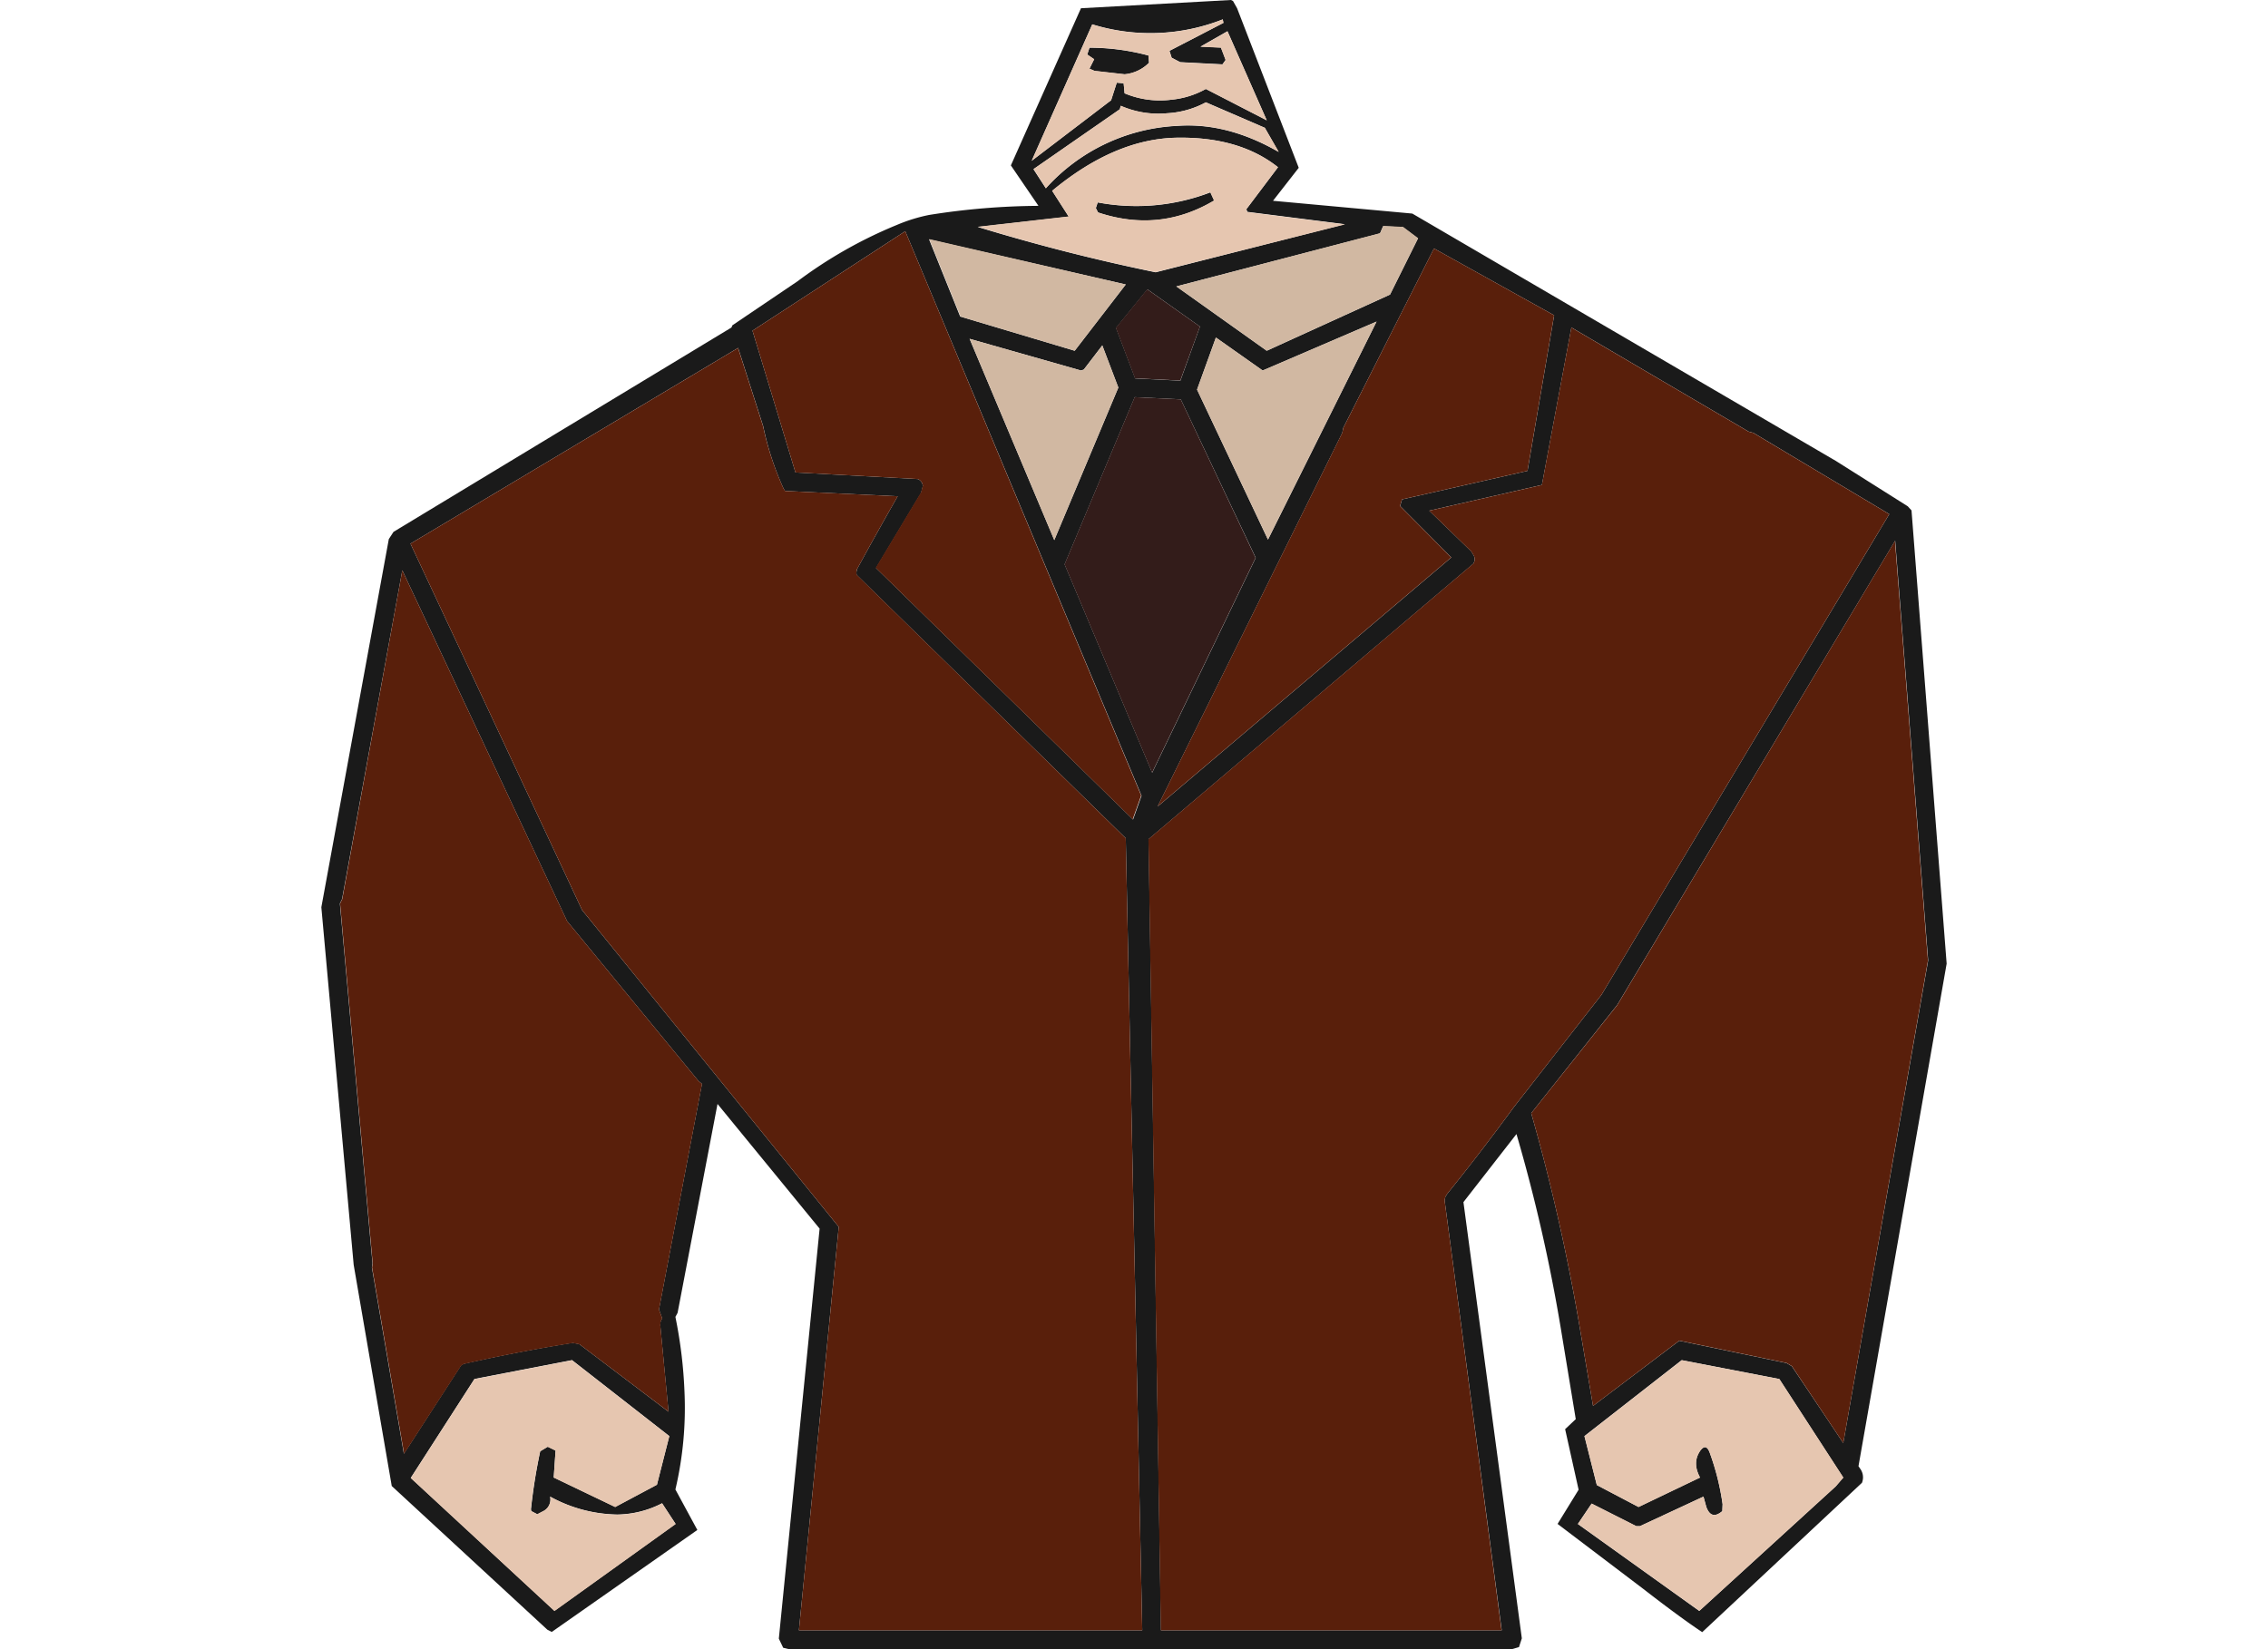
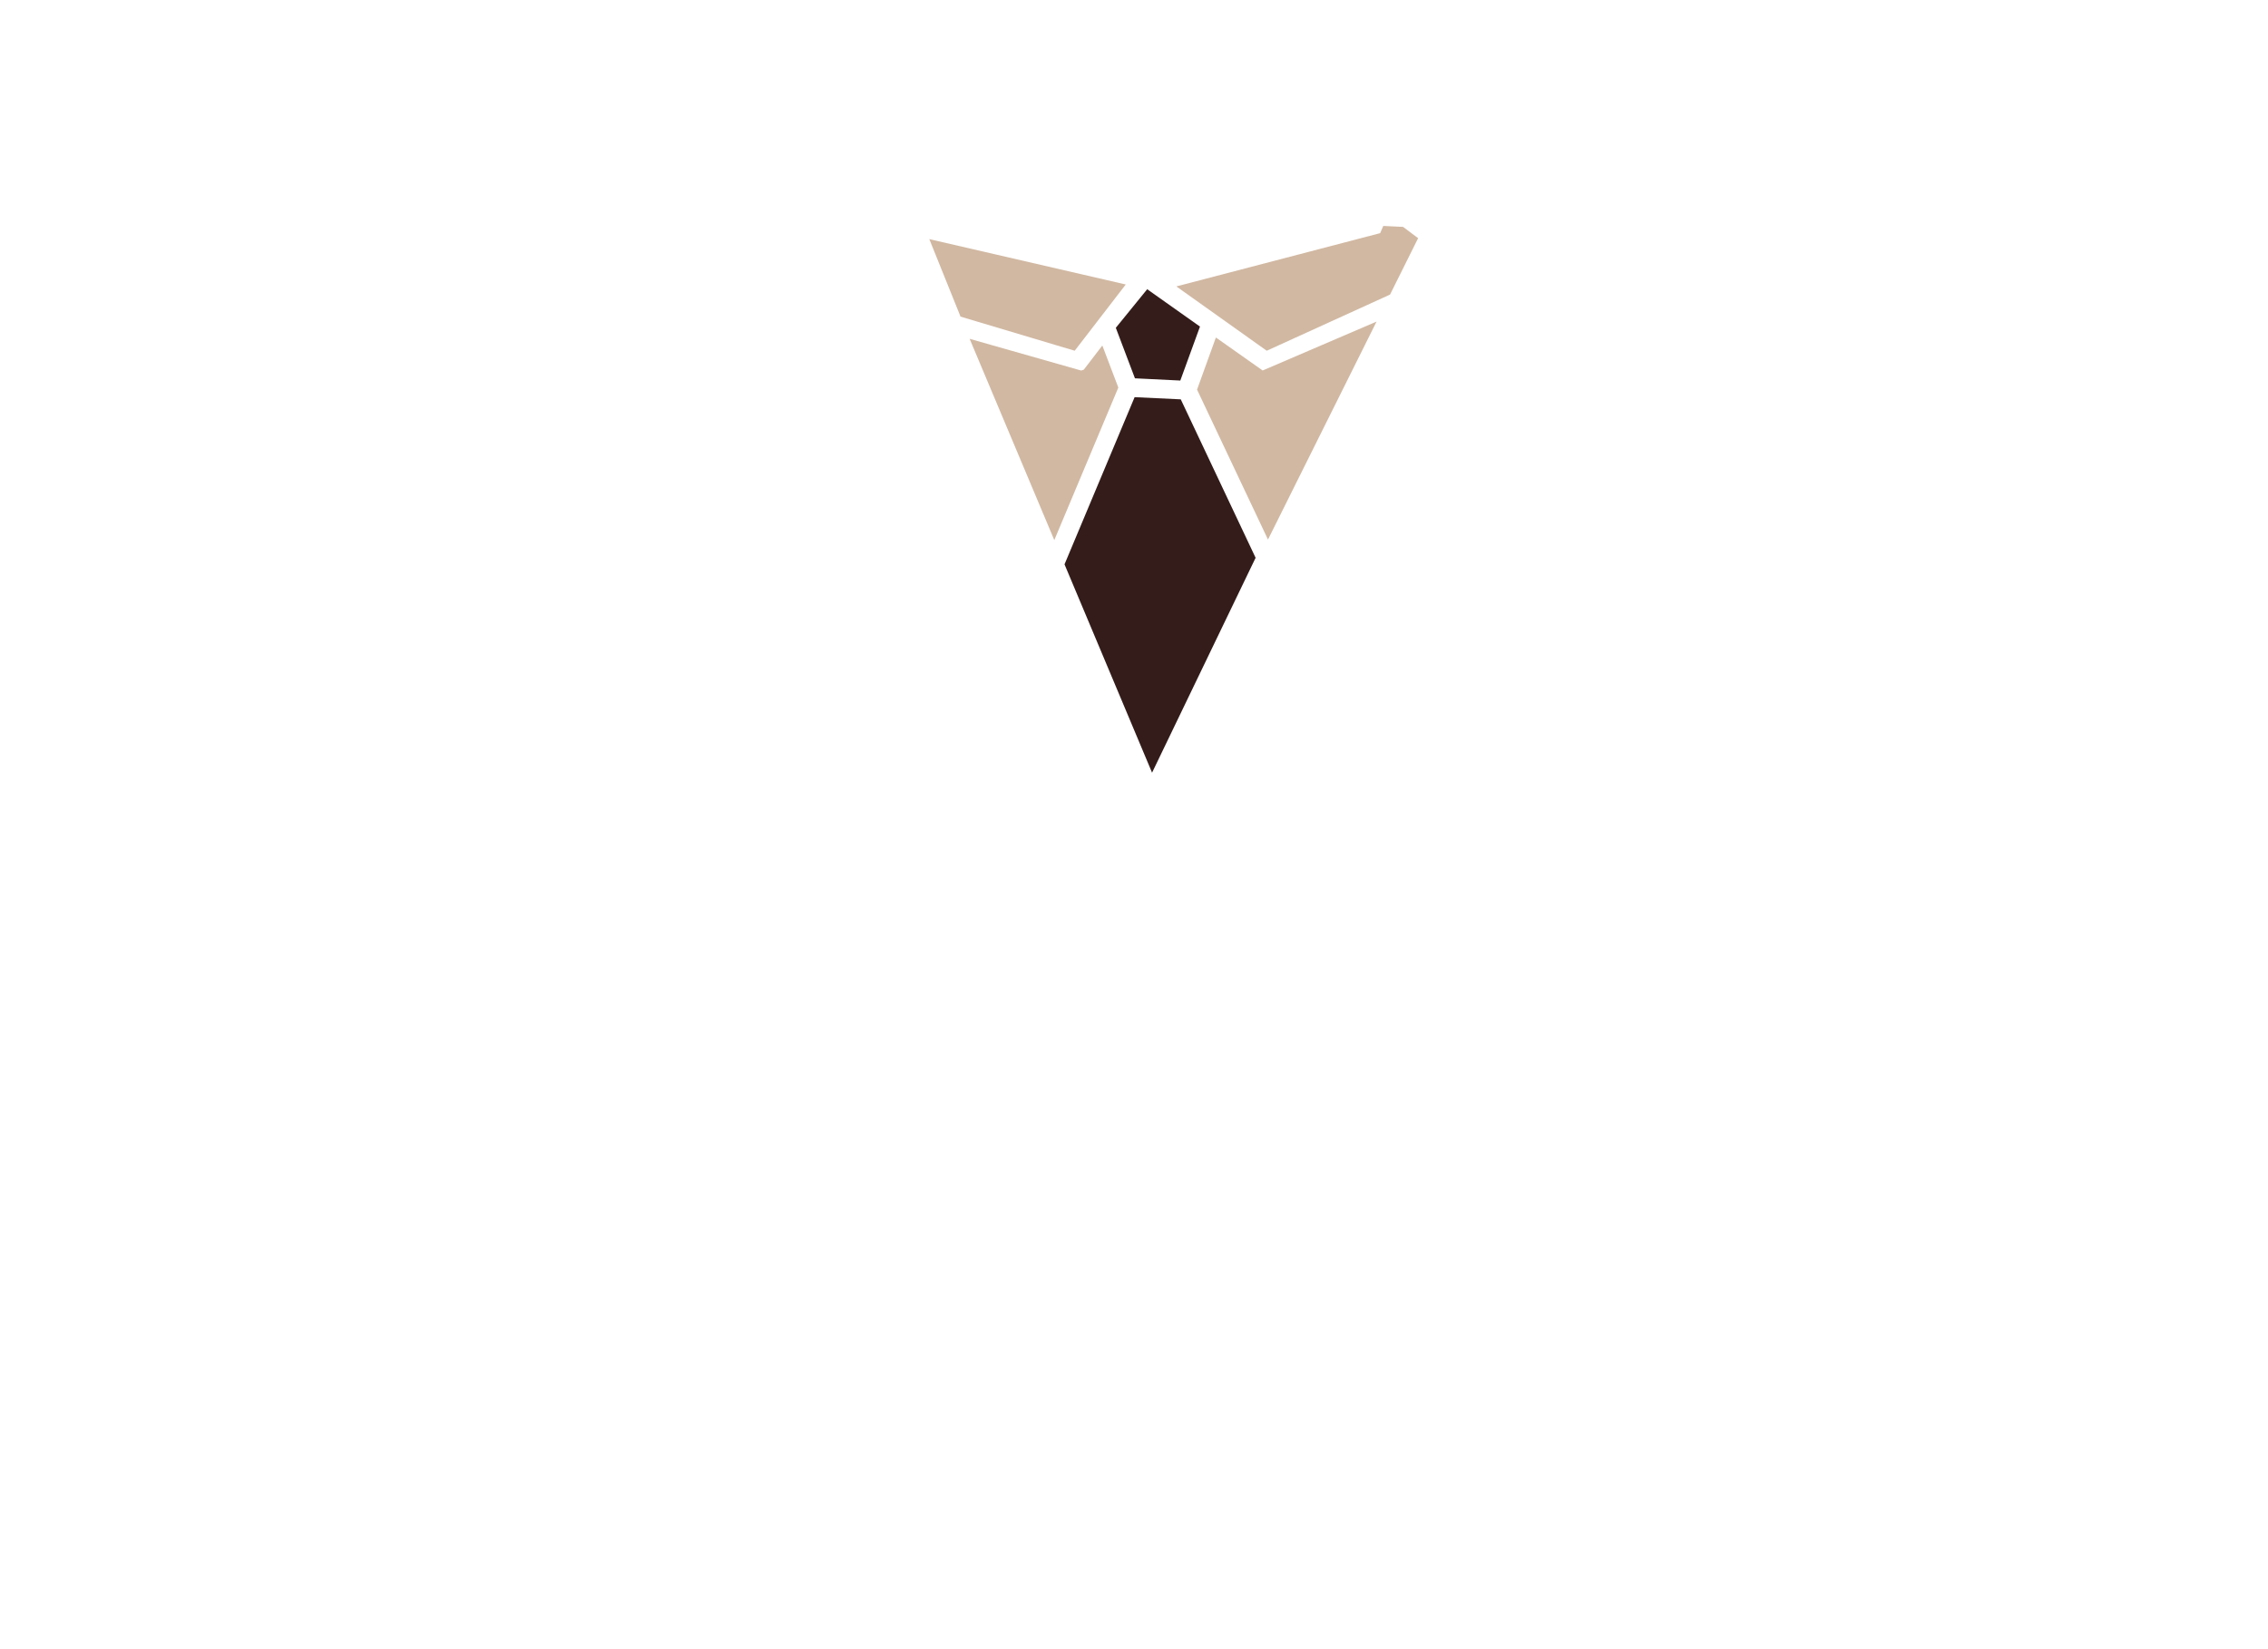
<svg xmlns="http://www.w3.org/2000/svg" id="Layer_1" data-name="Layer 1" viewBox="0 0 550 400">
  <defs>
    <style>.cls-1{fill:#1a1a1a;}.cls-2{fill:#591f0b;}.cls-3{fill:#e6c6b0;}.cls-4{fill:#331c1a;}.cls-5{fill:#d1b8a2;}</style>
  </defs>
  <title>headhunter</title>
  <g id="Layer0_0_FILL" data-name="Layer0 0 FILL">
-     <path class="cls-1" d="M463.55,123.8l-.91-1-17.43-11-102.72-60L308.71,48.7l6.24-8L300,2,299,.23,298.51,0,262.14,2l-17,38.12,6.69,9.81a173.24,173.24,0,0,0-26.55,2.21,40.14,40.14,0,0,0-7.84,2.44,109.07,109.07,0,0,0-24,13.62L177.61,78.9l-.23.54L95.43,129l-1.14,1.75L77.93,220.05l7.84,86.74L95,360.43l37.74,34.85,1.07.54,35.3-24.73-5.32-9.82a86.56,86.56,0,0,0,2.2-23.74,112.58,112.58,0,0,0-2.2-18.11l.53-1L174,267.76,198.76,298l-9.89,99.45,1.06,2.21,1.22.3H366.76l1.6-.46.69-2.13L354.89,291.57l12.86-16.51a403.79,403.79,0,0,1,10.73,47l3.65,22.15-2.58,2.43,3.27,14.69-5.1,8.29,20.77,15.75q9.13,7.08,14.31,10.5l38.73-36.22a3.53,3.53,0,0,0-.38-3.35l-.46-.68,21.38-121.89L463.55,123.8M340.21,55.09l3.65,2.74-6.77,13.62-29.9,13.62-21.92-15.6,49.38-12.86.76-1.75,4.8.23m-14.69,49.84.23-1.14,22-43.53,29.14,16.21-6.46,37.74L340,121.13l-.46,1.6,12.41,12.48-71.22,60.41,44.81-90.69M371.33,270l20.85-26.25,67.41-112.61,8,101.8L447,350l-12.48-18.64-1.29-.76-26-5.41L386.32,341l-3.43-20.24A487,487,0,0,0,371.33,270M306.73,31l3.35,5.86q-12.56-7.23-24.66-6.32a45.76,45.76,0,0,0-31.8,15.14l-3-4.64,20.93-14.53.22-.84A22.69,22.69,0,0,0,283,27.47a22.23,22.23,0,0,0,9.43-2.66L306.73,31M296.53,4.72l.16.83L283.6,12.33l.53,1.67,2.06,1.07,10.27.53.76-1.07-1.14-3-4.95-.23,6.54-3.73,9.52,21.61-14.77-7.61a21.12,21.12,0,0,1-8.21,2.59,22.13,22.13,0,0,1-11.49-1.53l-.23-2.43-1.67-.15-1.37,4.26L250.19,39l14.69-33.1a47.75,47.75,0,0,0,31.65-1.21m5.71,46,.23.69,23.66,3L280.25,66.05q-21.84-4.5-43.14-11l22.06-2.51-4-6.24Q270.37,33.63,285.5,33.4t24.42,7.16l-7.68,10.19m-78.83,68.63.38-1.44a1.94,1.94,0,0,0-1.22-1.75l-29.67-1.6L182.48,80.2l37.05-24.12L276.83,193l-2.06,5.78-62.32-61,11-18.34M207.89,138a2.31,2.31,0,0,0-.15,1.45L273,203.31l4,192.12H193.74l9.66-97.85-62.24-76.85L99.54,131.86,179,84.38l6.08,19A72,72,0,0,0,190,118.47l.38.61,27.31,1.29q-5,8.76-9.81,17.58m52.73-52.88-27.77-8.3-7.54-18.71L273,69,260.62,85.07m-25.49-2.89,27,7.68.69-.23,4.49-5.86L271.2,94,255.67,131,235.13,82.18m59.73-.31,11.34,8L333.82,78l-26.33,52.88L290.29,94.5l4.57-12.63M275.15,96.33l11.19.53,18.18,38.43-25.11,52.12-21.23-50.53,17-40.55m11.11-4-11-.54-4.64-12.25,7.61-9.36L291,79.21,286.26,92.3M82.42,219.14l.53-1.07,14.61-79.74,39.95,85.07,31.88,38.8.84.69L159.8,317.6l.76,2.13-.38.83-.07.84,2,21L140.47,326l-1.59-.3q-13.32,2.13-26.48,5.1l-.61.38L97.94,352.6l-7.76-45.2.15-1-7.91-87.27m78.14,145.48,3.27,5-29.37,21.08L99.61,358.46l15.45-24,23.66-4.57,23.59,18.42-3,11.79-10.12,5.4-14.91-7.15.45-6.54-1.9-.92L131,352a135.27,135.27,0,0,0-2.2,13.77,1.33,1.33,0,0,0,.07.76l1.45.76,1.29-.68A3.16,3.16,0,0,0,133.4,363a34.91,34.91,0,0,0,16.28,4.34,24.24,24.24,0,0,0,10.88-2.74m254.06-12.25q-.92-2.52-2.43-.31c-1.22,1.88-1.19,4,.07,6.32l-14.91,7.15-10.12-5.32-3-11.87,23.59-18.42,23.67,4.57L447,358.38l-1.83,2.13-33.1,30.21-29.44-21.08,3.34-4.95,10.81,5.48h.91L413.1,363l.69,2.51q1.21,3.27,3.88,1l.07-1.67a61,61,0,0,0-3.12-12.48M357.33,136.66a2,2,0,0,0,.07-1.91l-.6-1-10.2-9.89,27.32-6.24,7.15-38.19,43,25.26,1.14.3,32.95,19.71L388.37,241.28l-21.3,27.31q-7.92,10.82-16.13,21l-.46.77-.15.83,13.85,104.24H281.54l-3-191.89,78.83-66.88m-63.84-90a50.13,50.13,0,0,1-27.32,2.44l-.45,1.37.53,1.06q14.91,5,28.15-2.89l-.91-2M278.65,15.22l-.15-1.75a55.39,55.39,0,0,0-14.3-1.9l-.54,1.67,1.68,1.14-1.14,2.28,1.21.54,7.31.83A9.6,9.6,0,0,0,278.65,15.22Z" />
-     <path class="cls-2" d="M357.4,134.75a2,2,0,0,1-.07,1.91L278.5,203.54l3,191.89h82.64L350.33,291.19l.15-.83.46-.77q8.22-10.18,16.13-21l21.3-27.31,69.78-116.57L425.2,105l-1.14-.3-43-25.26-7.15,38.19-27.32,6.24,10.2,9.89.6,1M83,218.07l-.53,1.07,7.91,87.27-.15,1,7.76,45.2,13.85-21.38.61-.38q13.16-3,26.48-5.1l1.59.3,21.61,16.36-2-21,.07-.84.38-.83-.76-2.13,10.43-54.71-.84-.69-31.88-38.8L97.56,138.33,83,218.07M207.74,139.4a2.31,2.31,0,0,1,.15-1.45q4.8-8.82,9.81-17.58l-27.31-1.29-.38-.61a72,72,0,0,1-4.95-15.07l-6.08-19L99.54,131.86l41.62,88.87,62.24,76.85-9.66,97.85H277l-4-192.12L207.74,139.4m16-21.46-.38,1.44-11,18.34,62.32,61,2.06-5.78L219.53,56.08,182.48,80.2l10.42,34.39,29.67,1.6a1.94,1.94,0,0,1,1.22,1.75M392.18,243.79,371.33,270a487,487,0,0,1,11.56,50.75L386.32,341l20.92-15.83,26,5.41,1.29.76L447,350l20.54-117-8-101.8L392.18,243.79m-66.43-140-.23,1.14-44.81,90.69,71.22-60.41-12.41-12.48.46-1.6,30.44-6.92,6.46-37.74L347.74,60.26Z" />
-     <path class="cls-3" d="M412.19,352.06q1.51-2.21,2.43.31a61,61,0,0,1,3.12,12.48l-.07,1.67q-2.67,2.28-3.88-1L413.1,363l-15.37,7.15h-.91L386,364.69l-3.34,4.95,29.44,21.08,33.1-30.21,1.83-2.13-15.52-23.89-23.67-4.57-23.59,18.42,3,11.87,10.12,5.32,14.91-7.15c-1.26-2.33-1.29-4.44-.07-6.32M163.83,369.64l-3.27-5a24.24,24.24,0,0,1-10.88,2.74A34.91,34.91,0,0,1,133.4,363a3.16,3.16,0,0,1-1.83,3.58l-1.29.68-1.45-.76a1.33,1.33,0,0,1-.07-.76A135.27,135.27,0,0,1,131,352l1.83-1.07,1.9.92-.45,6.54,14.91,7.15,10.12-5.4,3-11.79-23.59-18.42-23.66,4.57-15.45,24,34.85,32.26,29.37-21.08M302.47,51.44l-.23-.69,7.68-10.19q-9.35-7.38-24.42-7.16T255.14,46.26l4,6.24L237.11,55q21.3,6.54,43.14,11l45.88-11.57-23.66-3m-36.3-2.36a50.13,50.13,0,0,0,27.32-2.44l.91,2q-13.23,7.85-28.15,2.89l-.53-1.06.45-1.37M296.69,5.55l-.16-.83a47.75,47.75,0,0,1-31.65,1.21L250.19,39l19.26-14.68,1.37-4.26,1.67.15.23,2.43a22.13,22.13,0,0,0,11.49,1.53,21.12,21.12,0,0,0,8.21-2.59l14.77,7.61L297.67,7.61l-6.54,3.73,4.95.23,1.14,3-.76,1.07-10.27-.53L284.13,14l-.53-1.67,13.09-6.78M278.5,13.47l.15,1.75A9.6,9.6,0,0,1,272.72,18l-7.31-.83-1.21-.54,1.14-2.28-1.68-1.14.54-1.67a55.39,55.39,0,0,1,14.3,1.9m31.58,23.36L306.73,31l-14.31-6.16A22.23,22.23,0,0,1,283,27.47a22.69,22.69,0,0,1-11.19-1.83l-.22.84L250.65,41l3,4.64a45.76,45.76,0,0,1,31.8-15.14Q297.52,29.6,310.08,36.83Z" />
    <path class="cls-4" d="M275.23,91.76l11,.54L291,79.21,278.2,70.15l-7.61,9.36,4.64,12.25m11.11,5.1-11.19-.53-17,40.55,21.23,50.53,25.11-52.12Z" />
    <path class="cls-5" d="M306.2,89.86l-11.34-8L290.29,94.5l17.2,36.37L333.82,78,306.2,89.86m-44.06,0-27-7.68L255.67,131,271.2,94l-3.88-10.2-4.49,5.86-.69.23M232.85,76.77l27.77,8.3L273,69l-47.64-11,7.54,18.71m111-18.94-3.65-2.74-4.8-.23-.76,1.75L285.27,69.47l21.92,15.6,29.9-13.62Z" />
  </g>
</svg>